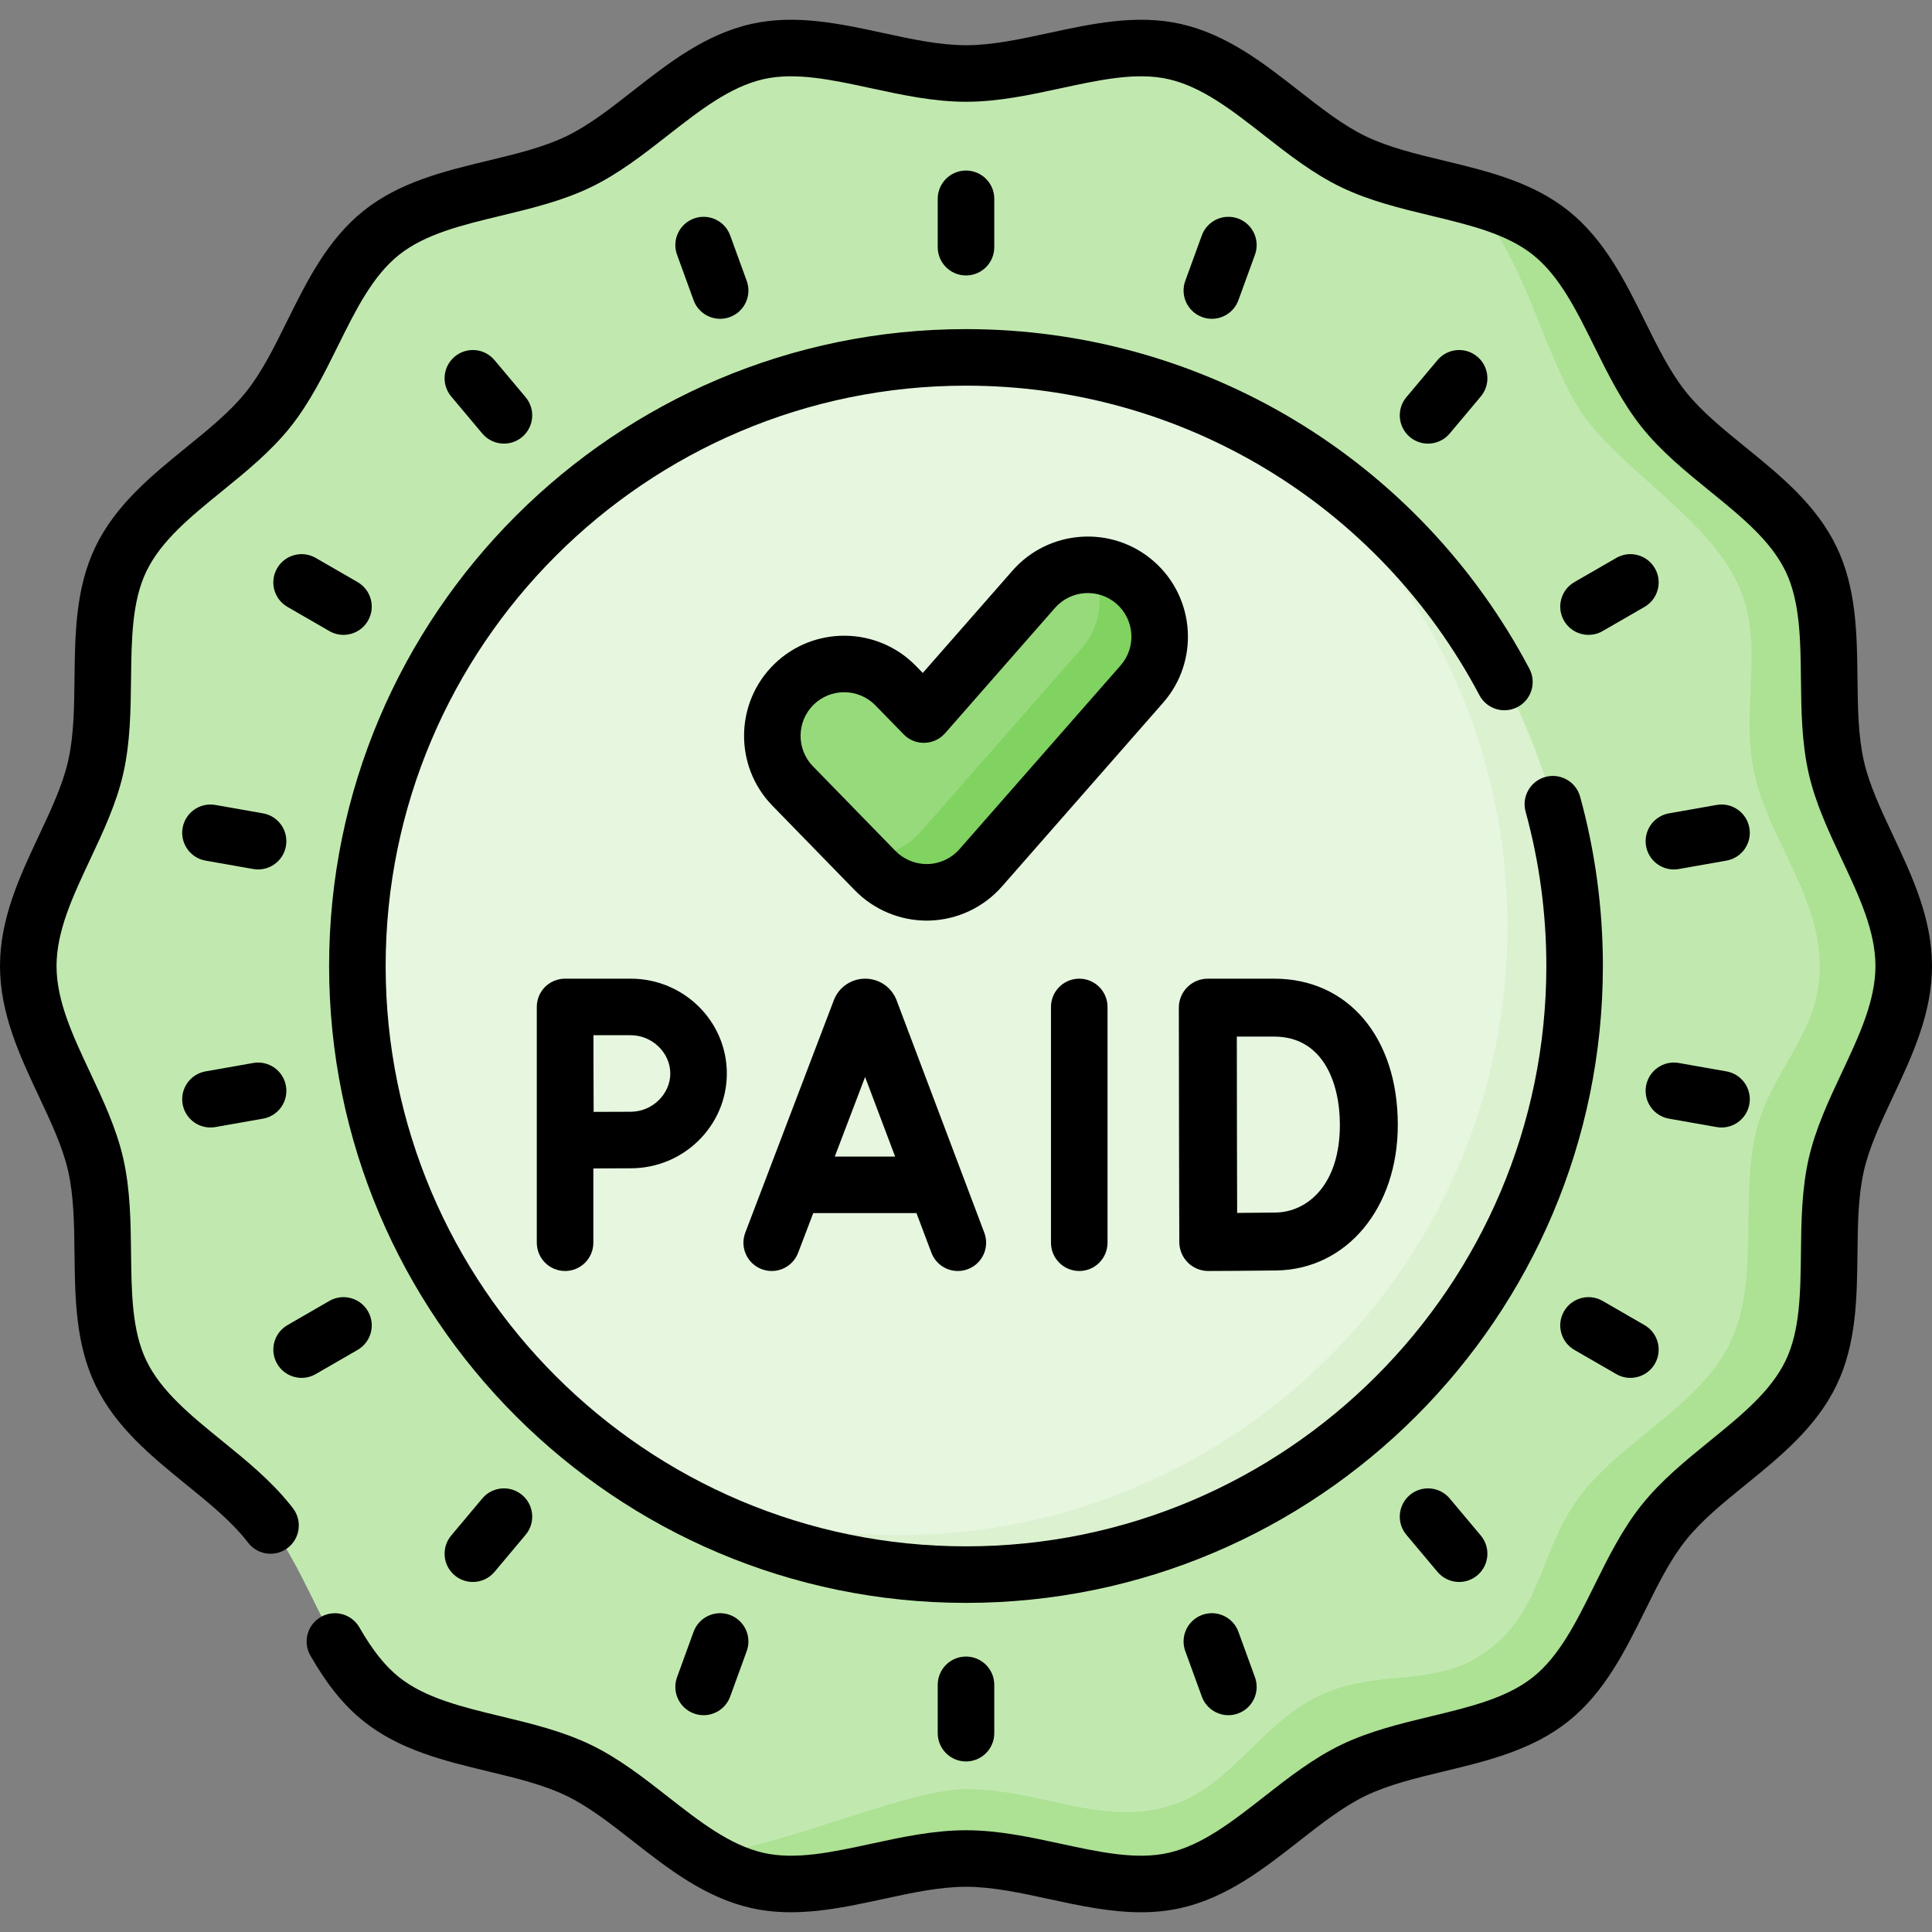
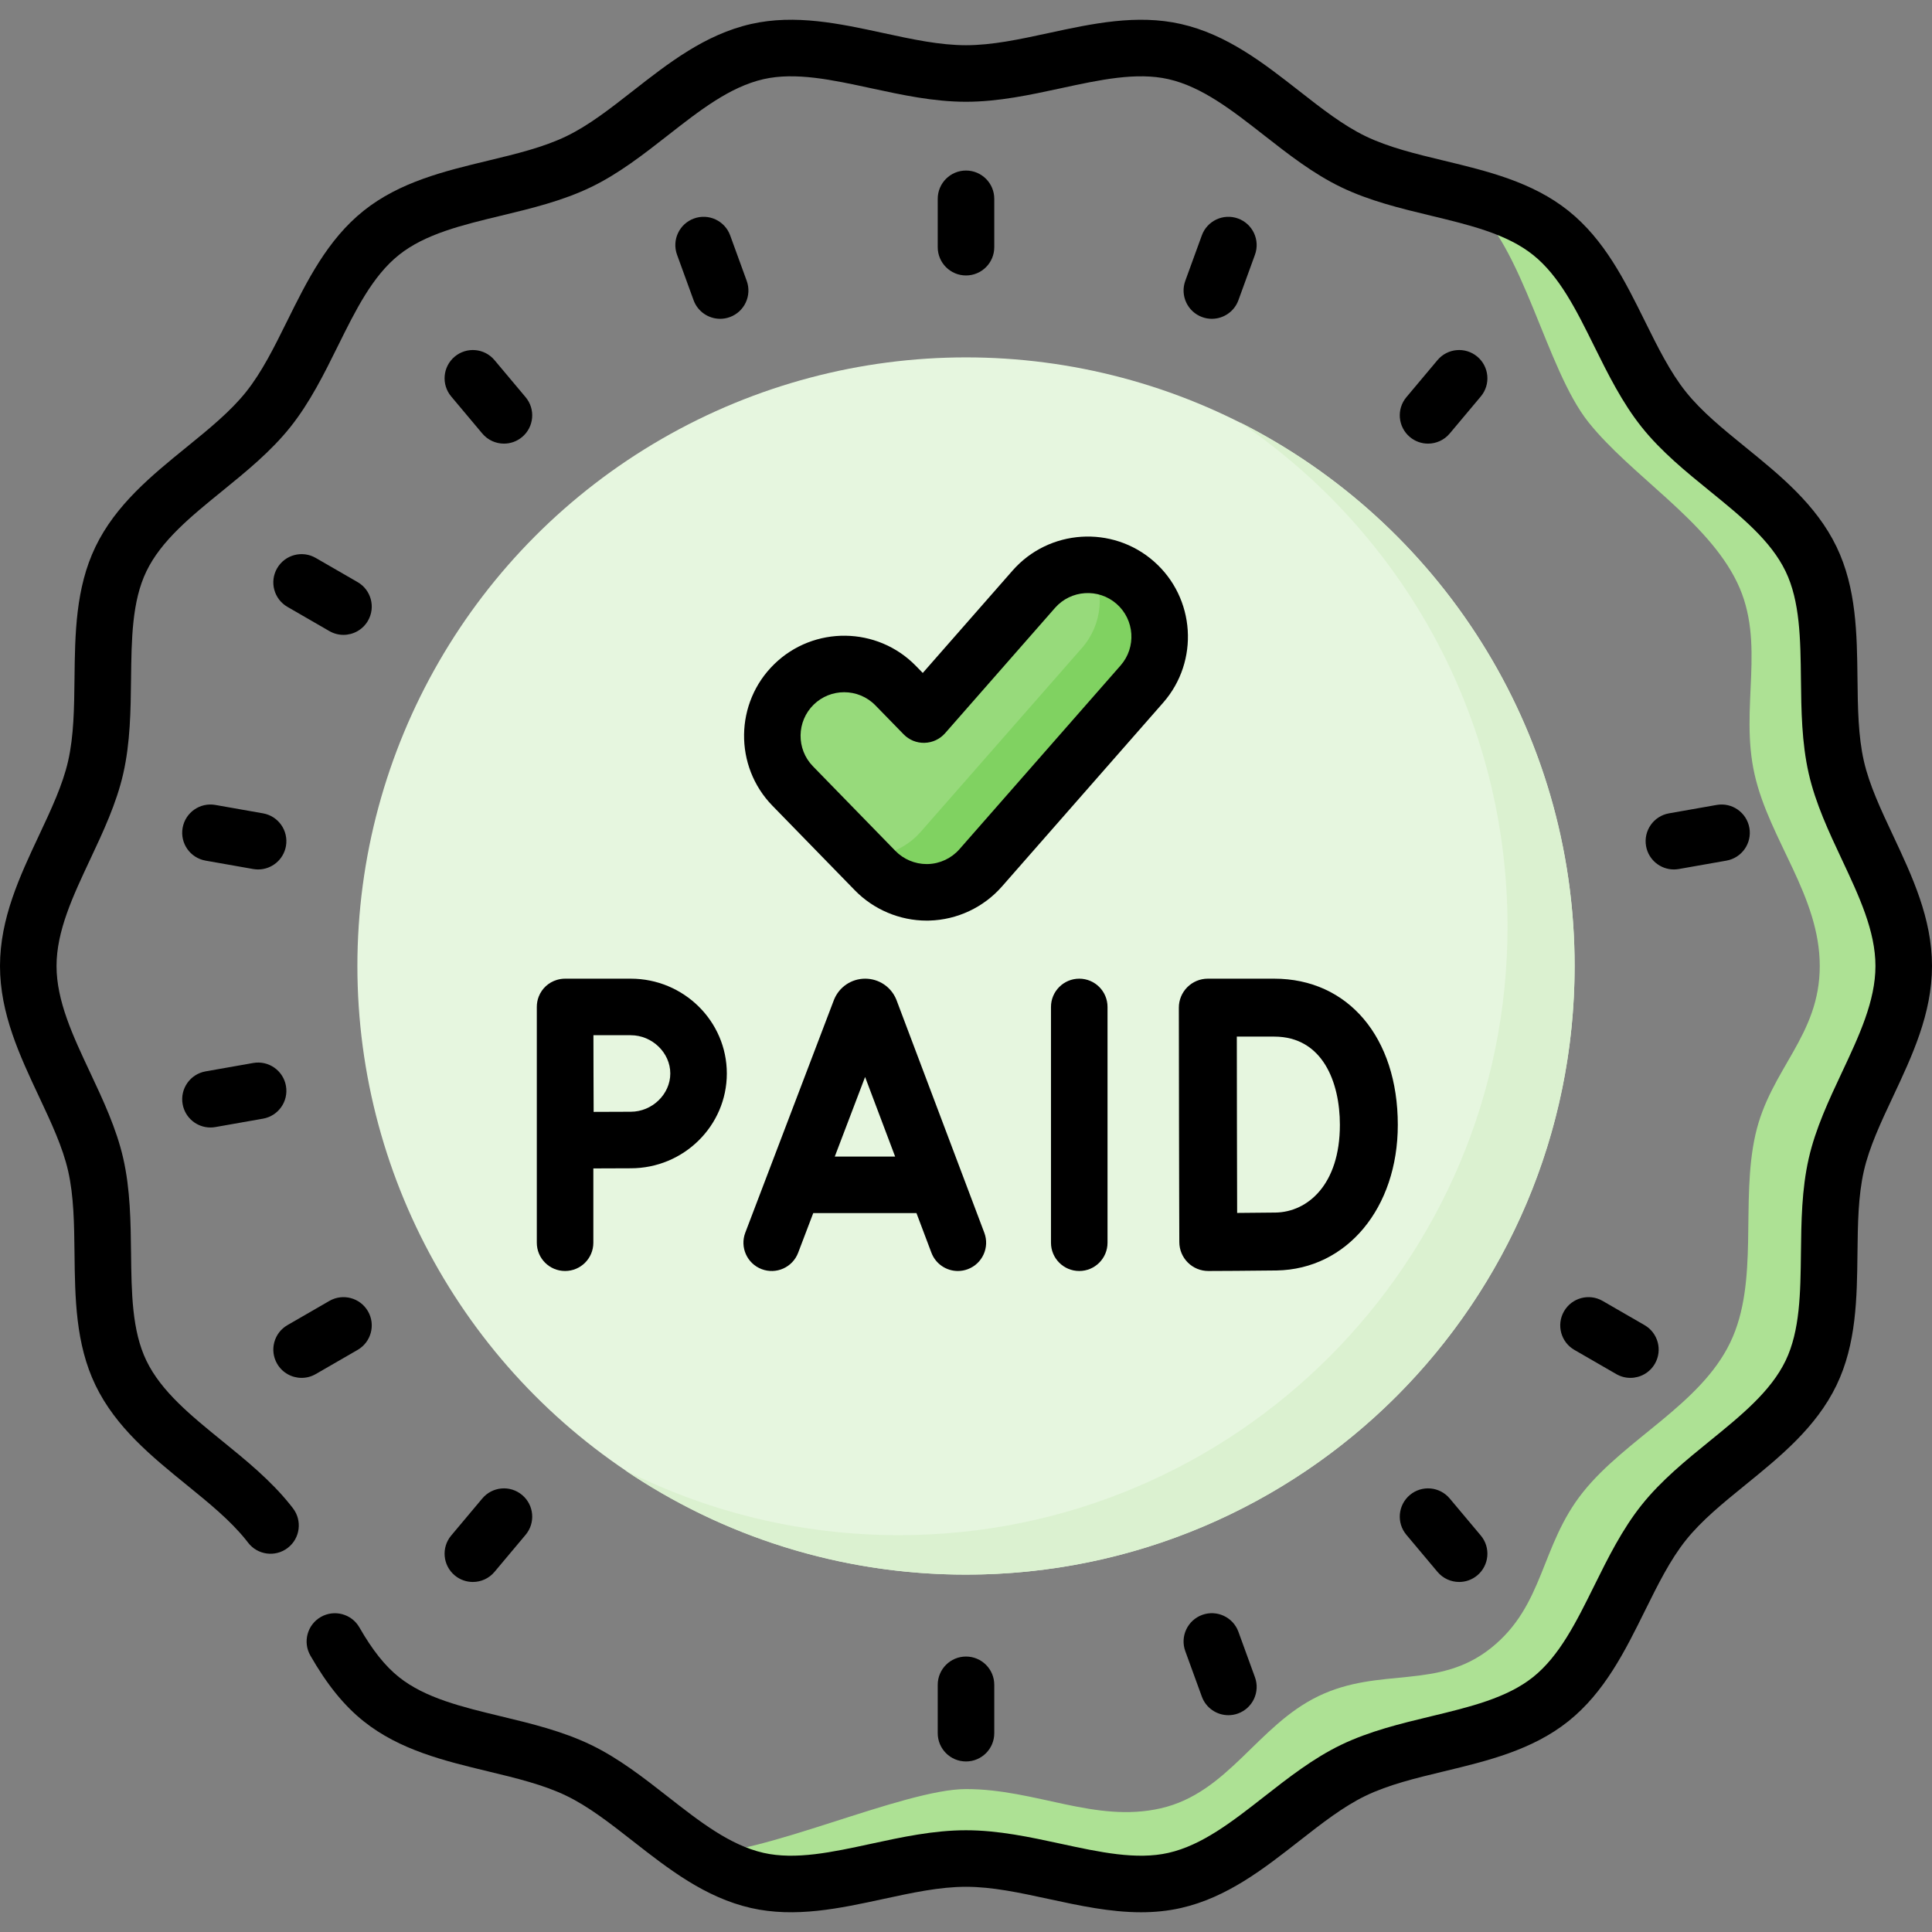
<svg xmlns="http://www.w3.org/2000/svg" id="Capa_1" enable-background="new 0 0 512 512" height="512" viewBox="0 0 512 512" width="512">
  <rect x="0" y="0" width="512" height="512" fill="#808080" stroke="none" />
  <g>
    <g>
      <g>
-         <path d="m504.508 256c0 18.553-13.921 35.292-17.867 52.651-4.074 17.924 1.108 39.026-6.693 55.198-7.93 16.438-27.742 25.501-39.017 39.62-11.329 14.188-15.795 35.5-29.983 46.83-14.12 11.274-35.87 10.923-52.308 18.854-16.171 7.802-29.408 25.104-47.332 29.178-17.359 3.946-36.754-5.808-55.308-5.808-18.553 0-37.949 9.754-55.308 5.809-17.924-4.074-31.161-21.376-47.333-29.178-16.438-7.93-38.189-7.579-52.308-18.854-14.188-11.329-18.654-32.641-29.983-46.83-11.274-14.12-31.086-23.182-39.017-39.62-7.802-16.171-2.619-37.273-6.693-55.197-3.945-17.361-17.866-34.099-17.866-52.653s13.921-35.292 17.867-52.651c4.074-17.924-1.108-39.026 6.693-55.198 7.93-16.438 27.742-25.501 39.017-39.62 11.329-14.188 15.795-35.5 29.983-46.83 14.12-11.274 35.87-10.923 52.308-18.854 16.171-7.802 29.408-25.104 47.332-29.178 17.359-3.946 36.754 5.808 55.308 5.808 18.553 0 37.949-9.754 55.308-5.808 17.924 4.074 31.161 21.376 47.333 29.178 16.438 7.93 38.189 7.579 52.308 18.854 14.188 11.329 18.654 32.641 29.983 46.83 11.274 14.12 31.086 23.182 39.017 39.62 7.802 16.171 2.619 37.273 6.693 55.197 3.945 17.36 17.866 34.099 17.866 52.652z" fill="#c1e9af" />
-       </g>
+         </g>
      <g>
        <path d="m131.937 461.114c1.418.679 2.807 1.438 4.185 2.258-10.948-2.757-22.285-4.865-31.335-10.458 9.299 2.326 18.889 4.214 27.15 8.2z" fill="#c1e9af" />
      </g>
      <g>
        <path d="m504.506 256c0 18.55-13.915 35.291-17.86 52.652-4.076 17.92 1.109 39.027-6.703 55.199-7.921 16.432-27.739 25.502-39.007 39.616-11.338 14.194-15.803 35.501-29.987 46.828-14.124 11.278-35.87 10.928-52.312 18.859-16.172 7.801-29.408 25.102-47.328 29.178-17.361 3.946-36.759-5.814-55.309-5.814s-37.948 9.759-55.309 5.814c-5.734-1.309-10.988-3.966-16.012-7.232 15.922 1.239 54.68-16.979 71.321-16.979 18.55 0 34.218 9.053 51.579 5.108 17.92-4.076 25.619-21.917 41.791-29.718 16.442-7.931 31.646-1.498 45.771-12.775 14.184-11.327 13.031-27.116 24.369-41.3 11.268-14.124 31.086-23.184 39.007-39.626 7.811-16.172 2.627-37.269 6.703-55.189 3.946-17.361 17.035-26.071 17.035-44.621 0-18.56-13.317-33.373-17.262-50.734-4.076-17.93 3.163-34.751-4.639-50.923-7.931-16.442-28.114-28.32-39.381-42.435-11.337-14.194-17.265-46.908-31.449-58.246-1.199-.959-2.457-1.828-3.756-2.617 9.22 2.307 18.15 5.034 25.182 10.658 14.184 11.327 18.649 32.634 29.987 46.828 11.268 14.114 31.086 23.184 39.017 39.616 7.801 16.172 2.617 37.279 6.693 55.199 3.944 17.363 17.859 34.105 17.859 52.654z" fill="#ade194" />
      </g>
      <g>
        <path d="m153.363 469.155c10.998 5.304 20.637 15.003 31.315 21.946-1.818-.15-3.626-.41-5.414-.809-16.352-3.716-28.808-18.45-43.142-26.92 6.014 1.508 11.907 3.206 17.241 5.783z" fill="#c1e9af" />
      </g>
      <g>
        <circle cx="256" cy="256" fill="#e6f6df" r="161.289" />
      </g>
      <g>
        <path d="m417.292 256c0 89.082-72.21 161.292-161.292 161.292-33.503 0-64.619-10.209-90.4-27.689 21.826 11.018 46.499 17.231 72.62 17.231 89.082 0 161.292-72.21 161.292-161.282 0-55.609-28.139-104.645-70.952-133.643 52.632 26.561 88.732 81.111 88.732 144.091z" fill="#dbf1d0" />
      </g>
      <g>
        <g>
          <path d="m256 72.999c-4.138 0-7.492-3.354-7.492-7.492v-12.82c0-4.138 3.354-7.492 7.492-7.492s7.492 3.354 7.492 7.492v12.82c0 4.138-3.354 7.492-7.492 7.492z" />
        </g>
        <g>
          <path d="m256 466.805c-4.138 0-7.492-3.354-7.492-7.492v-12.82c0-4.138 3.354-7.492 7.492-7.492s7.492 3.354 7.492 7.492v12.82c0 4.138-3.354 7.492-7.492 7.492z" />
        </g>
      </g>
      <g>
        <g>
          <path d="m190.848 84.488c-3.061 0-5.933-1.889-7.041-4.931l-4.384-12.046c-1.415-3.888.59-8.187 4.478-9.603 3.885-1.414 8.187.589 9.602 4.477l4.384 12.046c1.415 3.888-.59 8.187-4.478 9.603-.845.308-1.711.454-2.561.454z" />
        </g>
        <g>
          <path d="m325.538 454.545c-3.061 0-5.933-1.889-7.041-4.931l-4.384-12.046c-1.415-3.888.59-8.187 4.478-9.603 3.885-1.413 8.187.589 9.602 4.477l4.384 12.046c1.415 3.888-.59 8.187-4.478 9.603-.845.308-1.711.454-2.561.454z" />
        </g>
      </g>
      <g>
        <g>
          <path d="m133.557 117.565c-2.138 0-4.261-.91-5.743-2.676l-8.24-9.82c-2.66-3.169-2.247-7.896.923-10.555 3.169-2.658 7.895-2.247 10.554.923l8.24 9.82c2.66 3.169 2.247 7.896-.923 10.555-1.402 1.177-3.111 1.753-4.811 1.753z" />
        </g>
        <g>
          <path d="m386.691 419.238c-2.138 0-4.261-.91-5.743-2.676l-8.24-9.82c-2.66-3.169-2.247-7.896.923-10.555 3.169-2.659 7.895-2.247 10.554.923l8.24 9.82c2.66 3.169 2.247 7.896-.923 10.555-1.403 1.178-3.112 1.753-4.811 1.753z" />
        </g>
      </g>
      <g>
        <g>
          <path d="m91.021 168.246c-1.271 0-2.559-.324-3.739-1.005l-11.102-6.41c-3.583-2.069-4.811-6.651-2.742-10.234 2.069-3.584 6.649-4.811 10.234-2.742l11.102 6.41c3.583 2.069 4.811 6.651 2.742 10.234-1.388 2.404-3.906 3.747-6.495 3.747z" />
        </g>
        <g>
          <path d="m432.067 365.15c-1.271 0-2.559-.324-3.739-1.005l-11.102-6.41c-3.583-2.069-4.811-6.651-2.742-10.234 2.069-3.584 6.649-4.811 10.234-2.742l11.102 6.41c3.583 2.069 4.811 6.651 2.742 10.234-1.388 2.403-3.906 3.747-6.495 3.747z" />
        </g>
      </g>
      <g>
        <g>
          <path d="m68.409 230.414c-.432 0-.87-.037-1.31-.115l-12.625-2.226c-4.075-.718-6.796-4.603-6.077-8.679.719-4.074 4.606-6.797 8.679-6.076l12.625 2.226c4.075.718 6.796 4.603 6.077 8.679-.64 3.634-3.802 6.191-7.369 6.191z" />
        </g>
        <g>
-           <path d="m456.233 298.798c-.432 0-.87-.037-1.31-.115l-12.625-2.226c-4.075-.718-6.796-4.603-6.077-8.679.718-4.074 4.606-6.8 8.679-6.076l12.625 2.226c4.075.718 6.796 4.603 6.077 8.679-.641 3.633-3.802 6.191-7.369 6.191z" />
-         </g>
+           </g>
      </g>
      <g>
        <g>
          <path d="m55.767 298.798c-3.567 0-6.728-2.557-7.369-6.191-.718-4.076 2.003-7.961 6.077-8.679l12.625-2.226c4.077-.723 7.961 2.002 8.679 6.076.718 4.076-2.003 7.961-6.077 8.679l-12.625 2.226c-.44.078-.878.115-1.31.115z" />
        </g>
        <g>
          <path d="m443.591 230.414c-3.567 0-6.728-2.557-7.369-6.191-.718-4.076 2.003-7.961 6.077-8.679l12.625-2.226c4.076-.721 7.96 2.002 8.679 6.076.718 4.076-2.003 7.961-6.077 8.679l-12.625 2.226c-.441.078-.879.115-1.31.115z" />
        </g>
      </g>
      <g>
        <g>
          <path d="m79.933 365.15c-2.589 0-5.107-1.343-6.495-3.747-2.069-3.583-.841-8.165 2.742-10.234l11.102-6.41c3.583-2.068 8.165-.841 10.234 2.742s.841 8.165-2.742 10.234l-11.102 6.41c-1.18.681-2.468 1.005-3.739 1.005z" />
        </g>
        <g>
-           <path d="m420.979 168.246c-2.589 0-5.107-1.343-6.495-3.747-2.069-3.583-.841-8.165 2.742-10.234l11.102-6.41c3.583-2.068 8.165-.842 10.234 2.742 2.069 3.583.841 8.165-2.742 10.234l-11.102 6.41c-1.18.682-2.468 1.005-3.739 1.005z" />
-         </g>
+           </g>
      </g>
      <g>
        <g>
          <path d="m125.309 419.238c-1.699 0-3.408-.575-4.812-1.753-3.17-2.659-3.583-7.385-.923-10.555l8.24-9.82c2.659-3.17 7.384-3.585 10.554-.923 3.17 2.659 3.583 7.385.923 10.555l-8.24 9.82c-1.481 1.766-3.604 2.676-5.742 2.676z" />
        </g>
        <g>
          <path d="m378.443 117.565c-1.699 0-3.408-.575-4.812-1.753-3.17-2.659-3.583-7.385-.923-10.555l8.24-9.82c2.659-3.169 7.384-3.584 10.554-.923 3.17 2.659 3.583 7.385.923 10.555l-8.24 9.82c-1.481 1.766-3.605 2.676-5.742 2.676z" />
        </g>
      </g>
      <g>
        <g>
-           <path d="m186.462 454.545c-.851 0-1.716-.146-2.562-.454-3.888-1.415-5.893-5.714-4.478-9.603l4.384-12.046c1.415-3.887 5.714-5.891 9.602-4.477 3.888 1.415 5.893 5.714 4.478 9.603l-4.384 12.046c-1.106 3.042-3.979 4.931-7.04 4.931z" />
-         </g>
+           </g>
        <g>
          <path d="m321.152 84.488c-.851 0-1.716-.146-2.562-.454-3.888-1.415-5.893-5.714-4.478-9.603l4.384-12.046c1.415-3.887 5.714-5.891 9.602-4.477 3.888 1.415 5.893 5.714 4.478 9.603l-4.384 12.046c-1.106 3.042-3.98 4.931-7.04 4.931z" />
        </g>
      </g>
      <g>
        <g>
          <path d="m245.569 236.48c-5.13 0-10.053-2.07-13.644-5.754l-21.852-22.421c-7.344-7.536-7.19-19.599.346-26.944 7.535-7.345 19.598-7.19 26.944.346l7.47 7.665 29.125-33.209c6.938-7.91 18.977-8.699 26.888-1.761s8.7 18.976 1.761 26.888l-42.712 48.701c-3.502 3.994-8.514 6.344-13.824 6.483-.167.003-.335.006-.502.006z" fill="#97da7b" />
        </g>
      </g>
      <g>
        <g>
          <path d="m302.609 181.292-42.713 48.696c-3.506 3.996-8.511 6.343-13.825 6.483-.17.01-.34.01-.499.01-5.134 0-10.059-2.068-13.645-5.754l-3.766-3.866c.499.05 1.009.07 1.518.07.17 0 .34-.01.499-.01 5.314-.14 10.329-2.487 13.825-6.483l42.713-48.706c5.524-6.293 6.153-15.193 2.208-22.056 4.245.14 8.481 1.698 11.927 4.725 7.901 6.933 8.69 18.98 1.758 26.891z" fill="#80d261" />
        </g>
      </g>
    </g>
    <g>
      <path d="m501.659 221.37c-3.226-6.868-6.274-13.355-7.712-19.681-1.519-6.682-1.604-14.058-1.694-21.868-.136-11.79-.277-23.98-5.557-34.924-5.379-11.151-14.911-18.897-24.129-26.388-5.978-4.859-11.625-9.448-15.781-14.653-4.196-5.254-7.441-11.812-10.877-18.755-5.251-10.611-10.681-21.585-20.286-29.254-9.557-7.632-21.439-10.494-32.929-13.263-7.557-1.82-14.695-3.54-20.799-6.485-5.923-2.857-11.608-7.305-17.628-12.014-9.395-7.35-19.11-14.95-31.299-17.722-11.702-2.658-23.538-.099-34.985 2.376-7.717 1.67-15.006 3.246-21.984 3.246s-14.266-1.576-21.984-3.246c-11.447-2.475-23.284-5.036-34.985-2.376-12.189 2.771-21.904 10.371-31.299 17.722-6.019 4.709-11.704 9.157-17.628 12.014-6.105 2.945-13.243 4.665-20.8 6.485-11.49 2.768-23.371 5.63-32.929 13.262-9.605 7.67-15.035 18.643-20.286 29.254-3.436 6.943-6.681 13.501-10.877 18.756-4.156 5.204-9.802 9.793-15.78 14.651-9.218 7.492-18.75 15.239-24.129 26.389-5.28 10.944-5.421 23.136-5.557 34.925-.09 7.81-.175 15.186-1.694 21.868-1.438 6.326-4.486 12.813-7.712 19.681-5.082 10.822-10.339 22.011-10.339 34.63s5.257 23.809 10.341 34.63c3.226 6.868 6.274 13.355 7.712 19.681 1.519 6.681 1.604 14.058 1.694 21.867.136 11.789.277 23.98 5.557 34.924 5.379 11.15 14.911 18.896 24.129 26.388 5.978 4.859 11.625 9.448 15.777 14.647.183.23.365.462.545.697 2.523 3.281 7.226 3.894 10.505 1.372 3.28-2.523 3.894-7.226 1.372-10.506-.233-.302-.468-.603-.71-.906-5.162-6.465-11.709-11.786-18.04-16.93-8.309-6.752-16.156-13.13-20.084-21.271-3.831-7.94-3.946-17.969-4.069-28.588-.095-8.249-.194-16.779-2.066-25.014-1.798-7.908-5.338-15.444-8.762-22.732-4.587-9.763-8.919-18.984-8.919-28.259s4.332-18.496 8.919-28.259c3.424-7.288 6.964-14.823 8.762-22.732 1.872-8.235 1.971-16.766 2.066-25.014.123-10.618.239-20.647 4.07-28.589 3.927-8.141 11.776-14.518 20.084-21.271 6.33-5.145 12.876-10.464 18.039-16.93 5.201-6.513 8.961-14.111 12.597-21.46 4.733-9.565 9.204-18.599 16.206-24.19 6.955-5.553 16.734-7.909 27.088-10.404 7.991-1.925 16.254-3.916 23.801-7.557 7.375-3.558 13.971-8.718 20.35-13.708 8.469-6.625 16.469-12.883 25.388-14.911 8.459-1.924 18.192.182 28.495 2.41 8.147 1.763 16.572 3.585 25.151 3.585s17.004-1.822 25.151-3.585c10.303-2.228 20.035-4.333 28.495-2.41 8.919 2.028 16.919 8.286 25.389 14.912 6.379 4.99 12.975 10.15 20.35 13.708 7.547 3.642 15.81 5.633 23.8 7.557 10.354 2.494 20.134 4.85 27.089 10.404 7.003 5.593 11.473 14.626 16.206 24.191 3.636 7.347 7.396 14.945 12.597 21.459 5.162 6.466 11.709 11.786 18.04 16.932 8.308 6.752 16.156 13.13 20.083 21.271 3.831 7.94 3.946 17.969 4.069 28.587.095 8.25.194 16.78 2.066 25.015 1.798 7.908 5.338 15.444 8.762 22.732 4.587 9.763 8.919 18.984 8.919 28.259 0 9.274-4.332 18.495-8.919 28.259-3.424 7.287-6.964 14.824-8.762 22.732-1.872 8.235-1.97 16.765-2.066 25.014-.123 10.618-.239 20.647-4.07 28.589-3.927 8.139-11.775 14.517-20.083 21.27-6.331 5.146-12.877 10.466-18.04 16.931-5.201 6.513-8.961 14.112-12.597 21.459-4.733 9.565-9.204 18.599-16.206 24.191-6.956 5.553-16.736 7.909-27.09 10.404-7.99 1.925-16.252 3.915-23.799 7.556-7.375 3.558-13.97 8.718-20.348 13.708-8.47 6.626-16.469 12.885-25.39 14.912-8.461 1.923-18.193-.182-28.496-2.41-8.147-1.762-16.572-3.584-25.151-3.584s-17.004 1.822-25.151 3.584c-10.303 2.229-20.033 4.334-28.496 2.41-8.92-2.027-16.92-8.286-25.389-14.912-6.378-4.99-12.974-10.15-20.348-13.708-7.548-3.641-15.811-5.632-23.801-7.557-10.353-2.494-20.133-4.85-27.087-10.403-3.687-2.944-7.016-7.127-10.477-13.164-2.058-3.589-6.636-4.83-10.225-2.773-3.59 2.058-4.832 6.636-2.773 10.226 4.429 7.725 8.917 13.261 14.125 17.42 9.557 7.63 21.438 10.492 32.928 13.261 7.557 1.82 14.695 3.54 20.8 6.485 5.922 2.857 11.607 7.305 17.626 12.014 9.395 7.35 19.111 14.951 31.301 17.722 11.702 2.66 23.539.1 34.985-2.376 7.717-1.669 15.006-3.246 21.983-3.246s14.267 1.576 21.983 3.246c8.005 1.731 16.199 3.504 24.406 3.504 3.528 0 7.061-.328 10.579-1.128 12.19-2.77 21.906-10.371 31.301-17.722 6.019-4.709 11.704-9.157 17.626-12.014 6.104-2.944 13.241-4.664 20.797-6.484 11.491-2.767 23.373-5.63 32.931-13.263 9.605-7.669 15.035-18.642 20.286-29.254 3.436-6.943 6.681-13.501 10.876-18.755 4.156-5.205 9.803-9.794 15.781-14.653 9.218-7.491 18.749-15.237 24.128-26.387 5.28-10.944 5.421-23.136 5.557-34.925.09-7.81.175-15.186 1.694-21.867 1.438-6.326 4.486-12.813 7.712-19.681 5.088-10.825 10.345-22.015 10.345-34.633 0-12.619-5.257-23.808-10.341-34.63z" />
-       <path d="m402.189 187.359c3.658-1.933 5.056-6.467 3.122-10.125-29.348-55.522-86.56-90.015-149.311-90.015-93.066 0-168.781 75.714-168.781 168.781 0 93.066 75.715 168.781 168.781 168.781s168.781-75.714 168.781-168.781c0-15.225-2.029-30.32-6.029-44.865-1.097-3.99-5.221-6.331-9.211-5.236-3.989 1.097-6.334 5.221-5.236 9.211 3.645 13.25 5.493 27.007 5.493 40.89 0 84.804-68.993 153.797-153.797 153.797s-153.798-68.993-153.798-153.797 68.993-153.797 153.797-153.797c57.182 0 109.318 31.433 136.064 82.033 1.934 3.659 6.467 5.057 10.125 3.123z" />
      <path d="m305.785 148.768c-11.005-9.651-27.81-8.548-37.46 2.454l-23.783 27.118-1.815-1.863c-10.218-10.483-27.058-10.696-37.537-.482-10.482 10.216-10.698 27.056-.482 37.538l21.853 22.423c4.967 5.095 11.895 8.016 19.008 8.016.225 0 .452-.004.698-.01 7.376-.193 14.396-3.485 19.26-9.032l42.712-48.701c9.651-11.005 8.55-27.81-2.454-37.461zm-8.811 27.581-42.712 48.701c-2.118 2.415-5.176 3.849-8.367 3.933l-.326.005c-3.098 0-6.116-1.273-8.279-3.491l-21.852-22.422c-4.45-4.566-4.355-11.901.21-16.35 2.244-2.188 5.156-3.277 8.067-3.277 3.01 0 6.019 1.166 8.282 3.486l7.47 7.664c1.458 1.496 3.464 2.326 5.562 2.26 2.088-.055 4.058-.978 5.435-2.549l29.125-33.208c4.203-4.794 11.523-5.271 16.315-1.069 4.794 4.204 5.274 11.523 1.07 16.317z" />
      <path d="m237.523 264.88c-1.379-3.355-4.612-5.52-8.238-5.52-.003 0-.006 0-.009 0-3.629.004-6.863 2.177-8.236 5.537-.023.057-.045.112-.067.17l-23.462 61.602c-1.473 3.866.468 8.194 4.335 9.667 3.868 1.474 8.195-.467 9.668-4.335l4.005-10.517h27.354l3.961 10.496c1.133 3 3.983 4.848 7.011 4.848.879 0 1.773-.156 2.644-.485 3.871-1.46 5.825-5.783 4.364-9.654l-23.249-61.605c-.026-.068-.053-.136-.081-.204zm-16.298 41.62 8.033-21.092 7.96 21.092z" />
      <path d="m278.522 266.852v62.483c0 4.138 3.354 7.492 7.492 7.492s7.492-3.354 7.492-7.492v-62.483c0-4.138-3.354-7.492-7.492-7.492s-7.492 3.354-7.492 7.492z" />
      <path d="m312.532 329.179c.008 2.036.823 3.984 2.268 5.419 1.438 1.427 3.382 2.227 5.407 2.227h.029c.532-.002 13.075-.05 18.086-.138 18.606-.325 32.111-16.556 32.111-38.595 0-23.168-13.165-38.733-32.759-38.733h-17.593c-2.038 0-3.992.81-5.432 2.253-1.44 1.442-2.247 3.398-2.243 5.435 0 .001.045 23.893.045 30.976 0 8.637.081 31.156.081 31.156zm25.142-54.469c12.836 0 17.409 12.079 17.409 23.383 0 15.854-8.553 23.1-17.029 23.248-2.341.041-6.488.074-10.198.097-.024-7.34-.055-18.054-.055-23.412 0-4.48-.018-15.679-.031-23.315h9.904z" />
      <path d="m149.751 259.36c-.74 0-1.474.112-2.184.325-2.219.666-3.958 2.285-4.796 4.418-.343.874-.512 1.81-.512 2.748v62.483c0 4.138 3.354 7.492 7.492 7.492s7.492-3.354 7.492-7.492v-19.689c3.583-.019 7.608-.036 9.906-.036 14.044 0 25.469-11.271 25.469-25.125s-11.425-25.125-25.469-25.125c0 .001-17.398.001-17.398.001zm27.884 25.124c0 5.497-4.802 10.141-10.486 10.141-2.282 0-6.258.018-9.827.036-.019-3.687-.036-7.834-.036-10.177 0-1.984-.011-6.282-.021-10.141h9.884c5.684 0 10.486 4.645 10.486 10.141z" />
    </g>
  </g>
</svg>